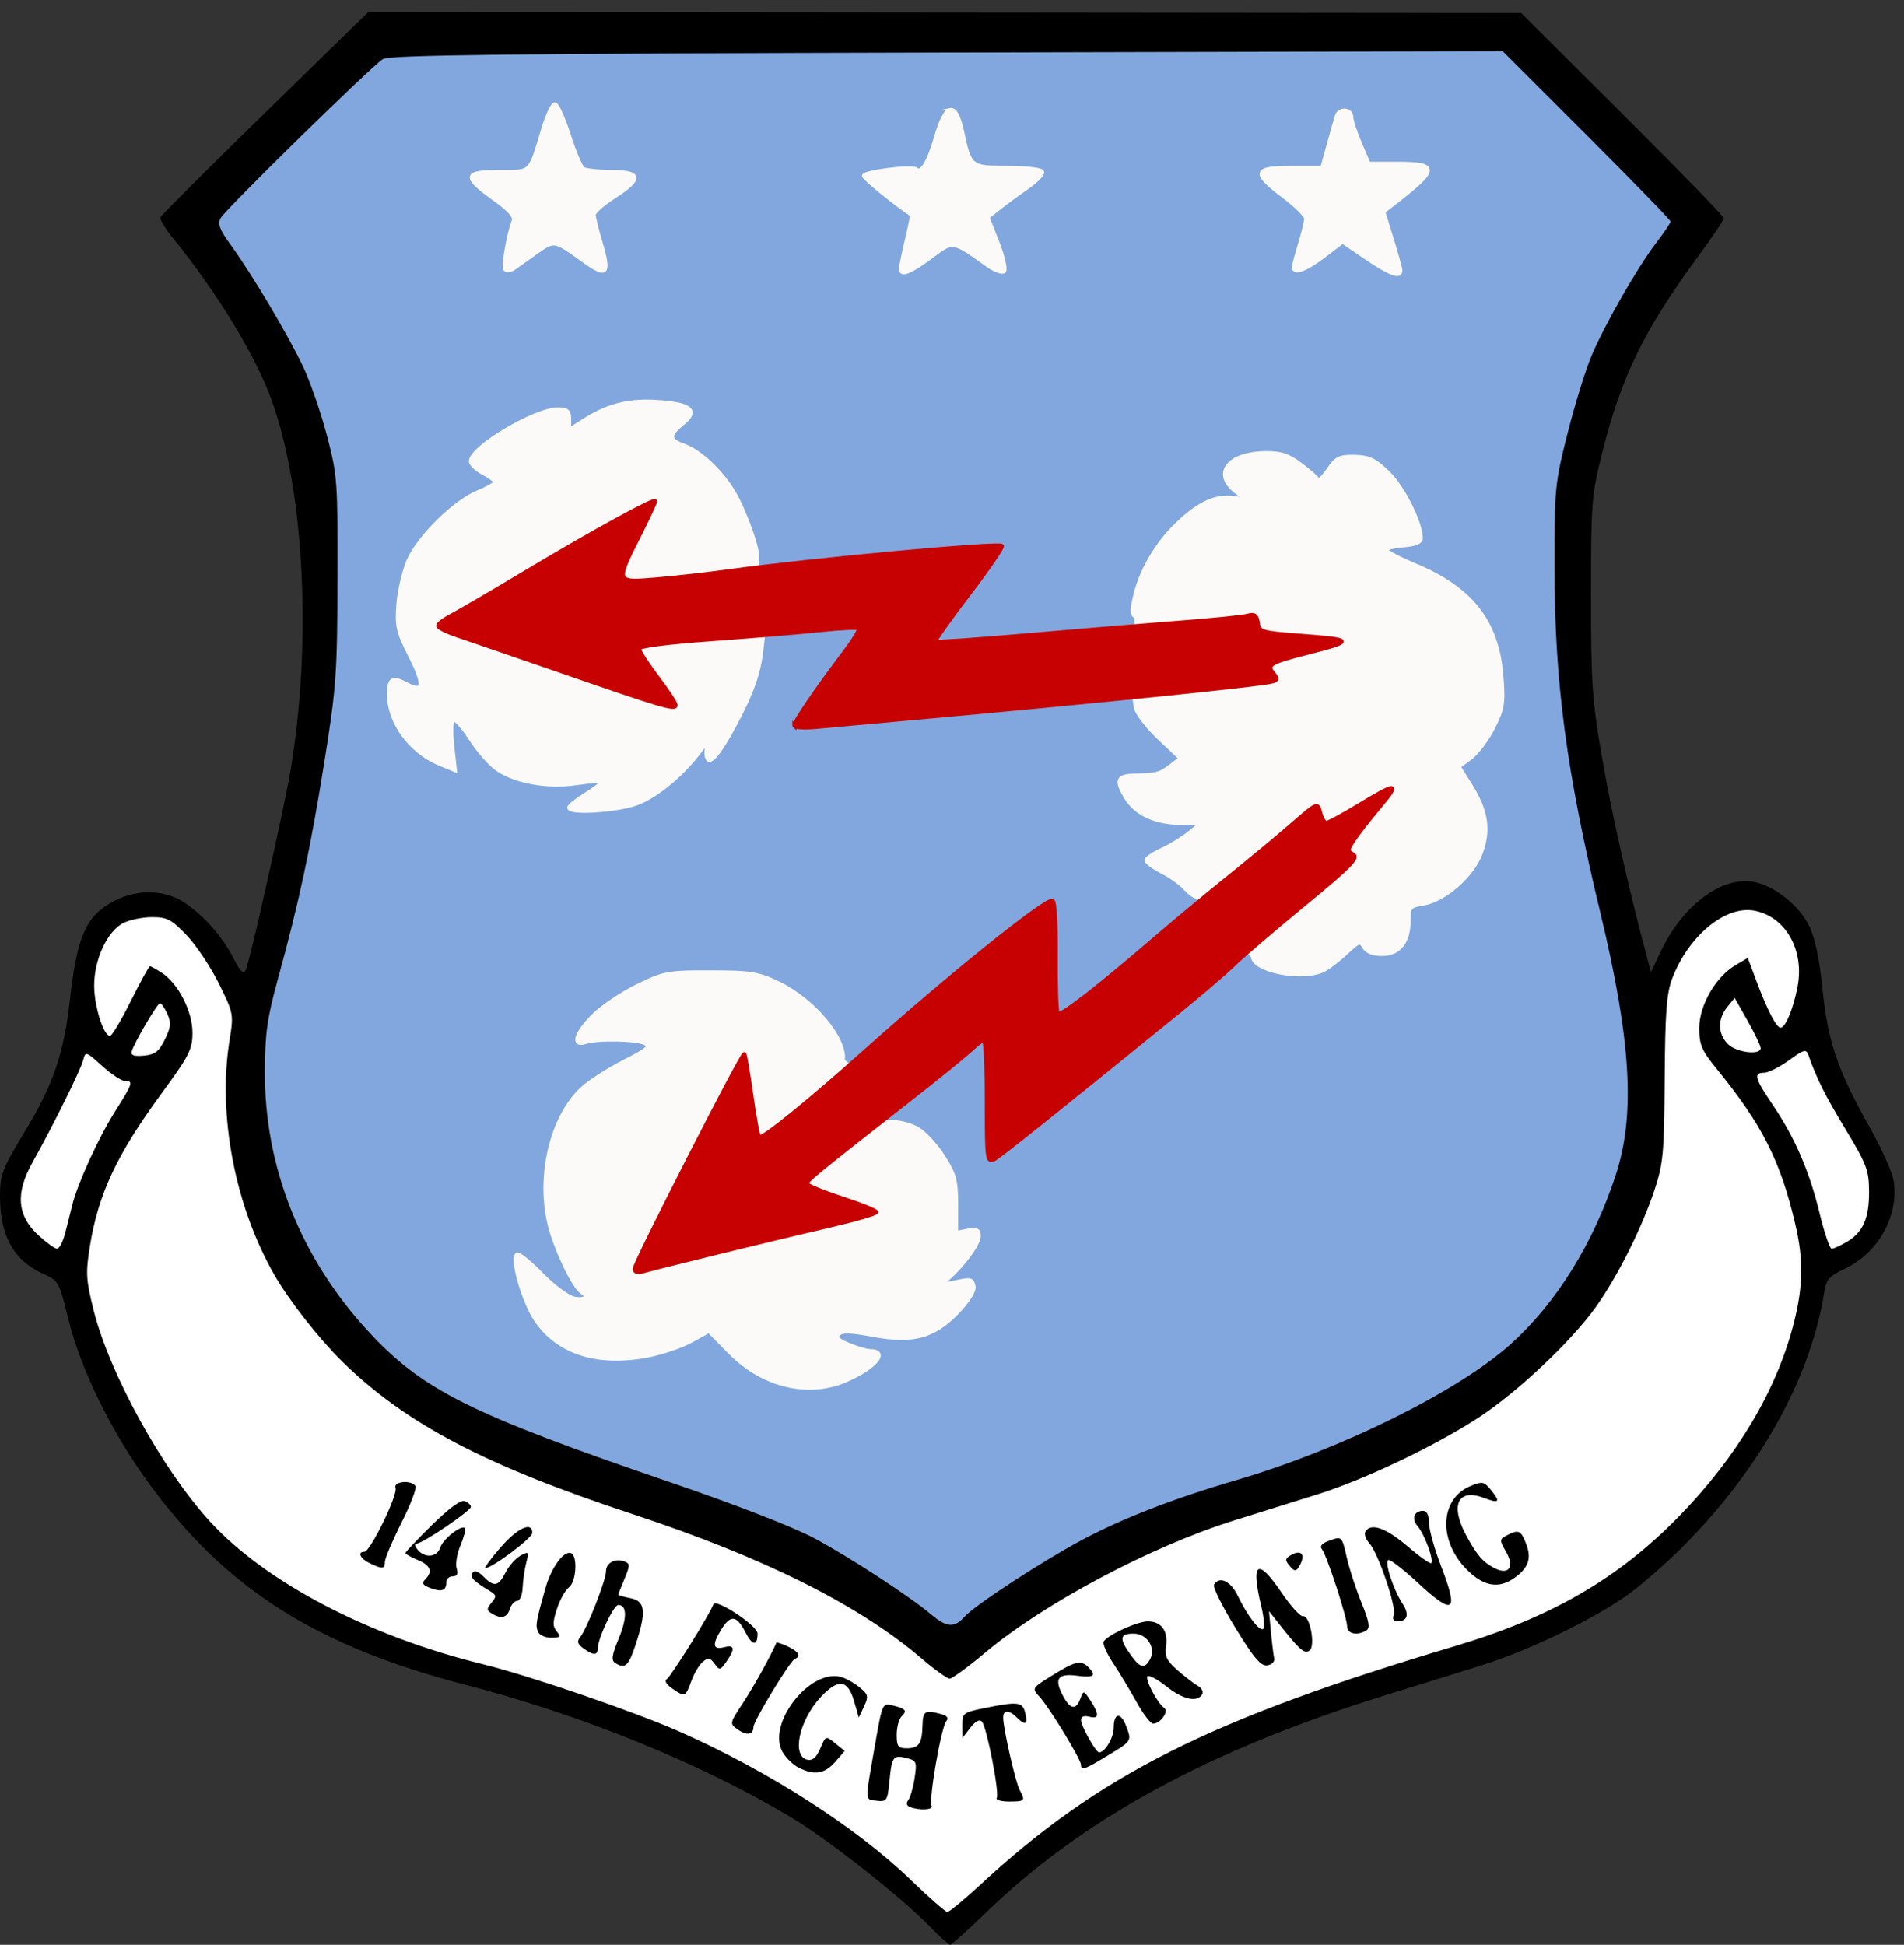
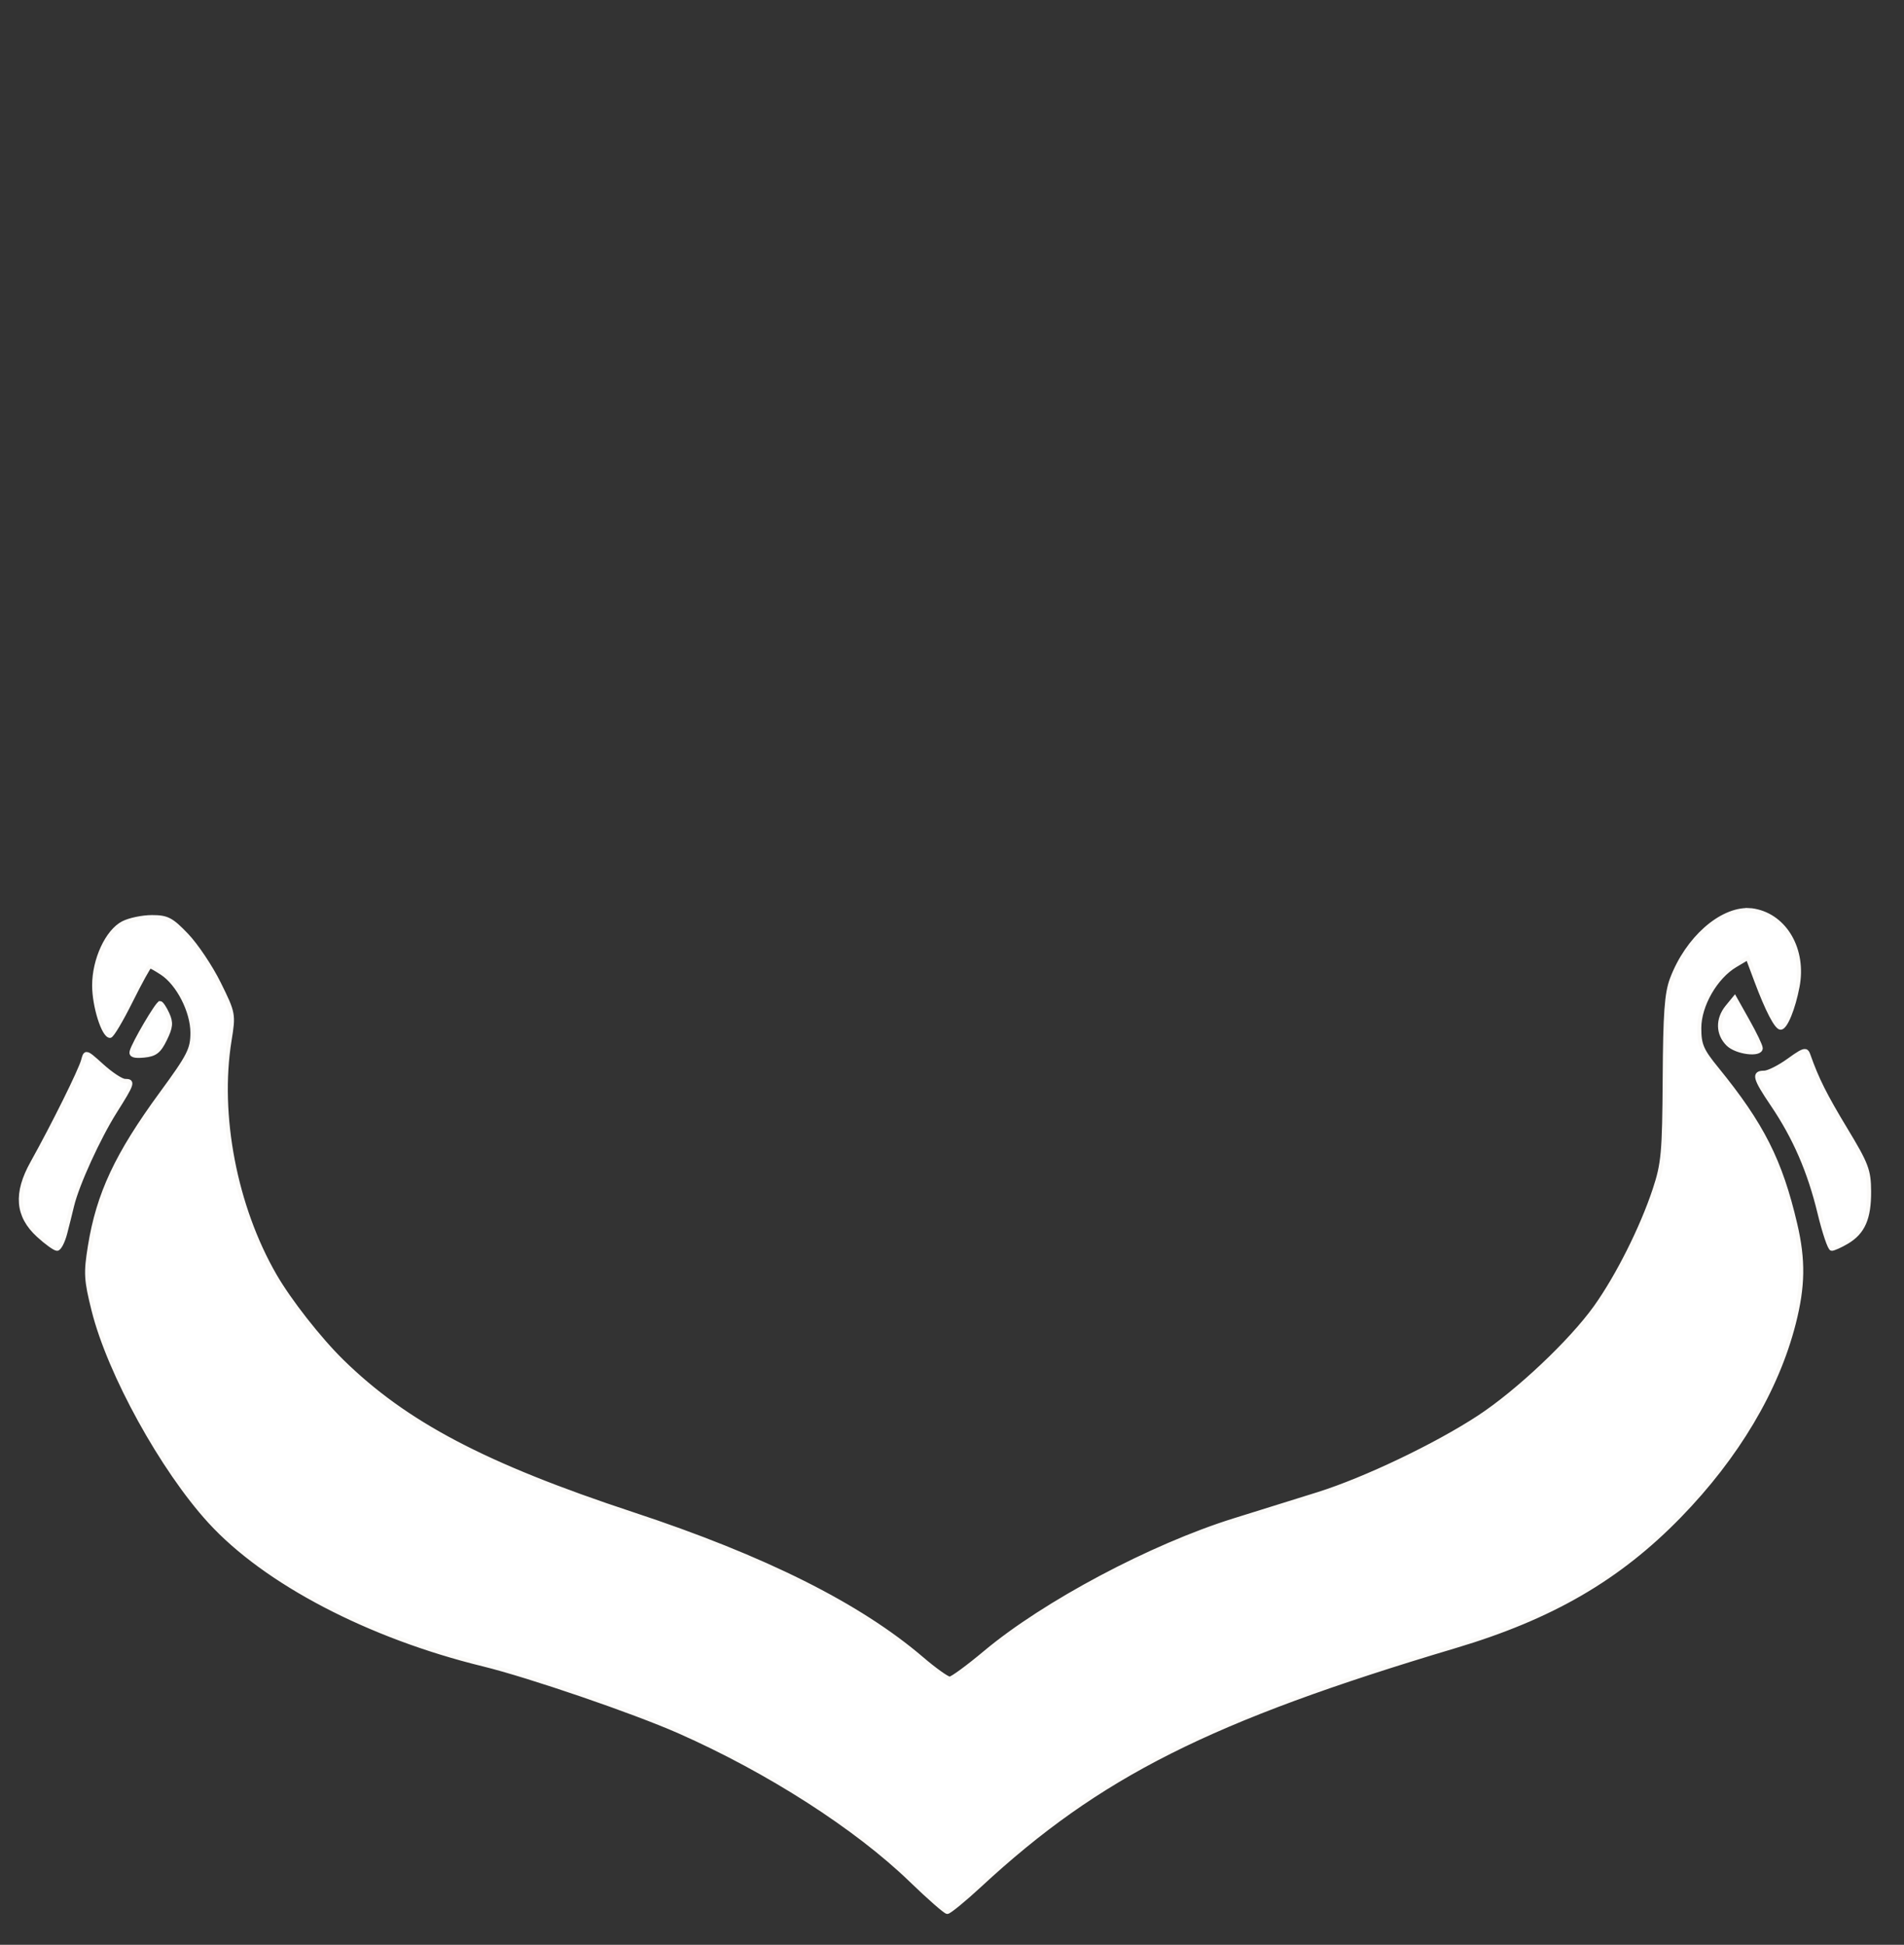
<svg xmlns="http://www.w3.org/2000/svg" viewBox="0 0 465 475">
  <rect x="0" y="0" width="465" height="475" fill="#333333" stroke="none" />
-   <path d="m368.476,7.979c-90.505.547-186.161-1.563-276.642.383-12.101,14.338-56.8,37.997-38.888,58.895 15.61,21.779 27.334,47.352 24.67,74.243 1.677,38.873-12.063,77.858-19.406,115.477-3.682,43.221 31.214,88.712 72.902,99.716 33.224,12.479 72.035,23.4 99.472,47.328 23.426-12.155 63.955-38.156 92.175-43.311 34.869-11.375 64.014-31.319 76.549-68.754 14.68-37.849-9.919-76.135-12.947-114.16-5.121-38.384-4.307-80.838 19.33-113.674 17.441-15.229-9.763-27.724-18.417-40.379-4.458-4.451-14.341-11.313-18.798-15.764z" fill="#81a7de" fill-rule="evenodd" stroke="#000" />
  <path d="m427.125,222.281c-6.847-.235-15.052,6.944-18.781,16.781-1.347,3.554-1.679,8.374-1.781,24.438-.115,18.016-.354,20.695-2.438,27-3.113,9.419-9.047,21.231-14.438,28.781-5.948,8.331-19.012,20.677-28.469,26.875-10.519,6.895-27.819,15.153-39.25,18.75-5.209,1.639-14.449,4.511-20.531,6.406-20.22,6.302-46.372,20.21-60.812,32.312-4.183,3.505-8.092,6.375-8.688,6.375s-3.662-2.174-6.781-4.844c-15.379-13.162-38.488-24.725-70.656-35.344-36.165-11.938-55.481-22.107-71.031-37.375-5.522-5.422-12.81-14.728-16.375-20.906-9.691-16.795-13.993-39.217-11.031-57.469 1.028-6.338.992-6.588-2.594-13.844-2.007-4.061-5.578-9.382-7.906-11.812-3.697-3.858-4.752-4.406-8.438-4.406-2.322,0-5.496.659-7.062,1.469-3.863,1.998-7.062,8.879-7.062,15.219 0,5.059 2.284,12.312 3.875,12.312 .463,0 2.736-3.825 5.062-8.5s4.441-8.5 4.688-8.5 1.559.753 2.938,1.656c3.975,2.604 7.438,9.367 7.438,14.562 0,4.071-.771,5.589-7.594,14.906-10.863,14.834-15.385,24.495-17.438,37.219-1.063,6.592-.985,8.209.906,15.75 3.855,15.373 16.756,38.787 28.375,51.5 13.586,14.865 38.826,28.067 66.75,34.906 11.239,2.753 36.822,11.506 47.906,16.406 21.809,9.641 43.271,23.426 56.594,36.312 4.4,4.256 8.376,7.734 8.844,7.75s4.062-2.914 7.969-6.531c29.078-26.922 56.025-40.486 116.031-58.375 23.556-7.023 39.953-16.544 54.812-31.812 14.065-14.451 23.764-30.775 27.906-46.969 2.331-9.113 2.415-15.559.375-24.281-3.626-15.505-8.06-24.306-19.188-37.969-3.668-4.504-4.25-5.848-4.25-9.938 0-5.552 3.989-12.485 8.844-15.344l3-1.781 2.094,5.594c2.678,7.157 4.905,11.438 5.938,11.438 1.196,0 3.106-4.689 4.125-10.062 1.692-8.924-2.942-17.076-10.531-18.5-.443-.083-.887-.141-1.344-.156zm-3.469,21.438-1.844,2.25c-2.386,2.946-2.304,6.54.188,9.031 2.064,2.064 8,2.81 8,1 0-.558-1.441-3.561-3.188-6.656l-3.156-5.625zm-384.562,1.281c-.671.016-6.421,9.804-6.938,11.812-.242.941.621,1.228 3,1 2.705-.259 3.683-.988 5.125-3.938 1.468-3.003 1.576-4.095.594-6.25-.654-1.436-1.457-2.633-1.781-2.625zm401.812,11.719c-.609-.113-1.686.551-4.031,2.25-2.295,1.663-5.014,3.031-6.031,3.031-2.671,0-2.327,1.31 2.031,7.75 5.441,8.039 9.04,16.306 11.5,26.5 1.161,4.812 2.496,8.75 2.969,8.75s2.133-.738 3.688-1.656c3.985-2.354 5.475-5.781 5.438-12.375-.03-5.146-.61-6.639-5.719-15.094-5.065-8.382-7.035-12.317-9.094-18.156-.211-.598-.385-.932-.75-1zm-419.75.719c-.431.007-.585.542-.844,1.531-.638,2.44-7.301,15.883-12.406,25.031-4.167,7.466-3.729,12.955 1.469,17.719 1.971,1.806 4.026,3.281 4.562,3.281s1.428-1.688 1.969-3.75 1.293-5.1 1.688-6.75c1.245-5.208 6.456-16.628 10.5-23.031 4.35-6.888 4.539-7.469 2.406-7.469-.823,0-3.333-1.642-5.562-3.656-2.245-2.029-3.226-2.915-3.781-2.906z" fill="#fff" fill-rule="evenodd" stroke="#fbfaf8" />
-   <path d="m226.958,470.403c-6.816-7.028-24.523-20.979-33.458-26.361-21.867-13.172-51.164-25.115-79.816-32.536-36.424-9.435-58.445-23.427-77.213-49.061-9.172-12.527-16.788-28.031-19.778-40.262-2.234-9.138-2.354-9.352-6.235-11.109-7.104-3.216-10.457-9.26-10.457-18.851 0-5.372.483-6.639 6.014-15.782 7.044-11.643 9.597-19.098 11.067-32.312 1.739-15.634 3.99-20.594 10.964-24.151 5.867-2.993 12.724-2.652 17.591.874 4.845,3.51 8.809,8.14 11.523,13.46 1.525,2.989 2.269,3.672 2.852,2.616 .871-1.577 9.265-38.928 10.883-48.428 5.332-31.305 3.469-68.505-4.544-90.734-3.921-10.878-13.279-26.262-24.046-39.531-1.903-2.345-3.313-4.667-3.132-5.16s11.681-11.979 25.556-25.525l25.228-24.63 140.772.133 140.772.133 24.75,24.649c13.613,13.557 24.75,25.006 24.75,25.441s-2.889,4.729-6.42,9.539c-13.124,17.881-18.601,29.128-23.308,47.867-2.58,10.272-2.717,12.024-2.716,34.816 .001,21.748.262,25.502 2.784,40 2.358,13.56 6.254,30.864 10.8,47.967l1.054,3.967 2.424-5.1c5.355-11.268 14.919-18.394 22.721-16.93 5.029.944 11.095,5.795 13.527,10.819 1.412,2.917 2.502,8.09 3.231,15.328 1.284,12.757 3.701,19.884 11.342,33.449 2.943,5.225 5.638,11.156 5.989,13.18 1.472,8.498-3.618,17.809-11.849,21.679-3.879,1.823-4.561,2.612-5.081,5.874-3.328,20.897-15.851,43.362-34.65,62.158-4.041,4.04-10.047,9.274-13.347,11.632-8.551,6.108-24.35,13.714-36,17.33l-23,7.14c-43.224,13.418-74.203,30.289-97.91,53.322-4.351,4.227-8.194,7.685-8.542,7.685s-2.638-2.069-5.09-4.597zm12.348-9.98c29.078-26.922 56.028-40.478 116.034-58.367 23.556-7.023 39.954-16.537 54.814-31.805 14.065-14.451 23.759-30.768 27.901-46.962 2.331-9.113 2.436-15.566.396-24.288-3.626-15.505-8.073-24.298-19.201-37.961-3.668-4.504-4.25-5.867-4.25-9.957 0-5.552 4.002-12.485 8.856-15.343l2.992-1.762 2.093,5.593c2.678,7.157 4.893,11.43 5.925,11.43 1.196,0 3.127-4.686 4.146-10.06 1.692-8.924-2.961-17.089-10.55-18.513-7.087-1.33-16.126,6.156-20.104,16.649-1.347,3.554-1.703,8.361-1.805,24.425-.115,18.016-.357,20.695-2.441,27-3.113,9.419-9.037,21.242-14.428,28.792-5.948,8.331-19.009,20.65-28.466,26.849-10.52,6.895-27.817,15.163-39.247,18.76-5.209,1.639-14.447,4.531-20.529,6.427-20.22,6.302-46.388,20.197-60.828,32.299-4.183,3.505-8.092,6.373-8.688,6.373s-3.635-2.184-6.754-4.854c-15.379-13.162-38.503-24.728-70.671-35.346-36.165-11.938-55.476-22.097-71.026-37.365-5.522-5.422-12.81-14.726-16.375-20.904-9.691-16.795-13.999-39.228-11.038-57.48 1.028-6.338.984-6.576-2.602-13.831-2.007-4.061-5.554-9.371-7.882-11.801-3.697-3.858-4.769-4.419-8.455-4.419-2.322,0-5.503.663-7.069,1.473-3.863,1.998-7.053,8.881-7.053,15.221 0,5.059 2.279,12.306 3.869,12.306 .463,0 2.746-3.825 5.073-8.5s4.433-8.5 4.679-8.5 1.576.739 2.954,1.642c3.975,2.604 7.424,9.373 7.424,14.569 0,4.071-.776,5.595-7.599,14.912-10.863,14.834-15.385,24.484-17.438,37.207-1.063,6.592-.968,8.22.923,15.761 3.855,15.373 16.758,38.793 28.377,51.506 13.586,14.865 38.814,28.056 66.737,34.896 11.239,2.753 36.826,11.524 47.91,16.424 21.809,9.641 43.268,23.401 56.59,36.287 4.4,4.256 8.383,7.751 8.851,7.767s4.048-2.931 7.955-6.548zm-3.711-65.581c2.406-2.725 18.675-13.371 28.459-18.622 9.826-5.273 22.688-10.281 37.571-14.627 25.75-7.519 54.499-21.748 67.359-33.338 11.132-10.033 20.136-24.534 25.616-41.255 4.828-14.732 3.772-32.79-3.742-64-8.308-34.507-11.195-56.262-11.215-84.5-.014-19.293.101-20.454 3.239-32.839 1.789-7.061 4.445-15.611 5.902-19 3.385-7.872 11.107-21.327 15.672-27.306 1.95-2.553 3.545-4.919 3.545-5.258s-9.229-9.836-20.508-21.105l-20.508-20.49-135.742.334c-107.909.266-136.152.596-137.744,1.61-2.913,1.856-38.505,36.729-39.645,38.844-.747,1.385-.188,2.853 2.476,6.5 5.128,7.02 14.223,22.335 17.772,29.925 1.72,3.678 4.313,11.21 5.763,16.737 2.523,9.616 2.633,11.126 2.566,35.049-.065,23.131-.31,26.495-3.281,45-3.403,21.195-6.107,33.811-11.25,52.5-2.632,9.562-3.175,13.353-3.221,22.5-.12,23.485 8.715,45.738 25.287,63.695 13.227,14.332 24.804,20.108 74.036,36.94 15.842,5.416 29.919,10.898 35,13.629 8.734,4.695 23.181,14.139 28.5,18.631 3.702,3.126 5.636,3.233 8.095.447zm-219.689-93.592c.541-2.062 1.306-5.1 1.7-6.75 1.245-5.208 6.453-16.643 10.497-23.046 4.35-6.888 4.532-7.454 2.399-7.454-.823,0-3.321-1.648-5.551-3.663-3.992-3.607-4.063-3.627-4.655-1.366-.638,2.44-7.299,15.88-12.404,25.028-4.167,7.466-3.704,12.952 1.494,17.716 1.971,1.806 4.023,3.284 4.56,3.284s1.419-1.688 1.959-3.75zm435.111,2.081c3.985-2.354 5.488-5.76 5.45-12.354-.03-5.146-.594-6.639-5.703-15.094-5.065-8.382-7.035-12.316-9.094-18.156-.562-1.594-1.046-1.468-4.798,1.25-2.295,1.662-5.005,3.023-6.023,3.023-2.671,0-2.325,1.321 2.034,7.761 5.441,8.039 9.018,16.295 11.478,26.489 1.161,4.812 2.498,8.75 2.971,8.75s2.131-.751 3.685-1.669zm-410.738-49.469c1.468-3.003 1.571-4.095.589-6.25-.654-1.436-1.455-2.605-1.779-2.597-.671.016-6.407,9.797-6.923,11.805-.242.941.618,1.228 2.997,1 2.705-.259 3.674-1.009 5.116-3.959zm389.721,2.124c0-.558-1.429-3.547-3.176-6.642l-3.176-5.627-1.824,2.253c-2.386,2.946-2.316,6.54.176,9.031 2.064,2.064 8,2.795 8,.985z" fill-rule="evenodd" />
-   <path d="m222.208,441.324c-.817-.328-.959-.942-.387-1.671 .498-.634 1.195-3.056 1.55-5.382 .6-3.935.467-4.273-1.91-4.87-3.331-.836-3.66-.399-4.239,5.631-.46,4.783-.638,5.058-3.105,4.772-2.951-.342-2.927.669-.336-14.098 1.691-9.638 1.758-9.785 4.216-9.169 3.259.817 3.614,1.252 2.185,2.68-.651.651-1.183,2.668-1.183,4.483 0,2.832.346,3.3 2.441,3.3 2.969,0 3.731-1.1 3.858-5.568 .1-3.534.586-3.838 4.472-2.796 1.563.419 1.975.965 1.321,1.753-1.246,1.501-4.341,19.4-3.57,20.647 .618.999-3.046,1.198-5.314.288zm21.219-2.206c.709-1.148-2.438-17.315-3.625-18.618-.587-.645-1.593-.113-2.834,1.5l-1.924,2.5-.022-3.112c-.021-2.987.205-3.158 5.645-4.25 7.867-1.58 9.018-1.453 9.677,1.068 .762,2.913.119,3.399-1.868,1.413-2.044-2.044-3.476-2.072-3.476-.066 0,2.611 3.023,15.838 4.042,17.684 1.43,2.591 1.267,2.764-2.601,2.764-1.957,0-3.314-.397-3.014-.882zm-48.397-7.397c-1.358-.687-3.132-2.43-3.942-3.873-3.826-6.816 6.631-20.253 14.231-18.287 1.199.31 3.259,1.449 4.578,2.531 2.168,1.779 2.275,2.227 1.122,4.688l-1.275,2.721-1.152-3.992c-1.525-5.286-3.824-5.602-8.062-1.108-5.413,5.74-7.299,14.648-3.264,15.417 1.196.228 2.19-.672 3.08-2.788 1.311-3.118 1.319-3.12 3.628-1.25l2.315,1.874-2.325,2.674c-2.539,2.92-5.122,3.323-8.934,1.395zm68.97-.703c0-1.319-7.725-13.982-10.129-16.605-1.907-2.08-1.896-2.098 3.174-5.25 5.565-3.46 6.948-3.77 8.755-1.963 2.061,2.061 1.337,2.628-2.67,2.091-4.735-.635-5.732.644-3.645,4.68 1.838,3.553 3.274,3.856 4.36.919 .767-2.073.81-2.065 2.468.465 2.224,3.395 2.13,4.574-.313,3.935-1.28-.335-1.999-.031-1.996.844 .004,1.411 3.623,7.867 4.41,7.867 1.47,0 3.586-3.583 3.586-6.071 0-3.613 1.711-3.819 3.025-.363 1.4,3.682 1.437,3.621-4.453,7.185-5.796,3.507-6.571,3.774-6.571,2.268zm-83.772-8.571c-2.097-1.469-2.097-1.471 1.242-6.542 2.577-3.914 6.882-11.673 8.151-14.693 .066-.158 1.304.252 2.75.911 2.661,1.213 3.361,2.435 1.744,3.044-1.123.423-10.115,15.224-10.115,16.651 0,1.873-1.613,2.142-3.772.629zm97.372-6.698c-1.595-2.887-4.189-7.194-5.765-9.571s-2.602-4.746-2.282-5.264c.996-1.611 8.244-4.914 10.784-4.914 3.263,0 4.986,2.34 4.444,6.034-.366,2.49.154,3.581 2.825,5.926 1.8,1.581 4.038,3.302 4.974,3.825s1.386,1.461 1.001,2.083c-1.236,2-4.69,1.214-8.734-1.989-2.167-1.716-4.233-2.827-4.591-2.469-.703.703 2.445,6.658 4.104,7.764 1.188.792-.98,3.827-2.733,3.825-.62-.001-2.433-2.363-4.028-5.25zm3.245-10.435c1.561-2.79-.674-6.314-4.005-6.314-3.376,0-3.556,1.185-.771,5.096 2.37,3.328 3.442,3.601 4.776,1.218zm-116.723,7.058c-1.428-1-1.911-1.884-1.252-2.29 1.025-.633 10.619-16.044 11.346-18.223 .531-1.592 10.786,5.182 10.786,7.124 0,3.086-1.261,2.999-2.89-.2-2.206-4.333-3.703-4.501-6.029-.677-2.248,3.697-1.975,4.94.919,4.184 2.414-.631 2.541.491.402,3.546-1.503,2.146-1.674,2.176-2.892.51-1.085-1.485-1.549-1.559-2.873-.46-.868.721-2.133,2.841-2.809,4.712-1.413,3.906-1.575,3.968-4.708,1.774zm-13.89-6.208c-.993-.63-.804-1.926.87-5.952 2.086-5.02 2.046-8.212-.105-8.212-1.131,0-4.996,8.186-4.996,10.583 0,1.79-1.096,1.798-3.521.025-1.451-1.061-1.639-1.715-.791-2.75 1.634-1.994 6.312-13.899 6.312-16.062 0-2.1 2.241-3.301 4.523-2.426 1.364.523 1.364.965 0,4.229-.838,2.005-1.523,3.759-1.523,3.898s1.35.523 3,.853c3.628.726 3.904,3.224 1.25,11.306-1.738,5.293-2.584,6.053-5.019,4.508zm151.448-8.621c-3.201-5.227-5.537-9.963-5.191-10.523 1.335-2.161 4.073-.868 5.809,2.742 2.39,4.971 5.407,8.867 6.231,8.044 .365-.365.141-2.834-.499-5.485-2.618-10.852-.932-12.012 4.925-3.389 2.259,3.326 4.616,5.94 5.239,5.808 1.716-.364 3.17,7.409 1.579,8.437-1.264.817-2.358-.161-7.568-6.766l-2.296-2.911 .473,5.031c.26,2.767.619,5.681.796,6.476 .184.824-.537,1.573-1.677,1.743-1.572.234-3.246-1.737-7.821-9.207zm-170.324.941c-.598-1.557-.413-2.607 1.874-10.66 1.412-4.971 4.422-9.107 6.198-8.514 1.693.564 1.333,7.041-.465,8.369-.877.648-2.195,2.996-2.928,5.218-1.08,3.273-1.092,4.33-.061,5.572 1.088,1.311.889,1.532-1.382,1.532-1.46,0-2.916-.683-3.236-1.517zm197.645-1.23c0-2.183-4.949-17.349-6.165-18.894-.608-.772.038-1.467 1.997-2.15 2.876-1.003 2.903-.975 4.065,4.141 .643,2.833 2.268,7.831 3.61,11.108 1.845,4.504 2.142,6.147 1.217,6.735-2.175,1.382-4.723.876-4.723-.939zm11.381-2.805c.729-1.901-3.77-15.115-5.978-17.555-.88-.972-1.304-2.246-.943-2.831 1.351-2.187 4.987-.923 10.229,3.555 2.973,2.54 5.611,4.413 5.862,4.162 .694-.694-1.643-7.057-3.292-8.968-1.607-1.862-.943-3.813 1.299-3.813 .927,0 1.441,1.046 1.441,2.936 0,1.615 1.336,6.406 2.969,10.646 4.358,11.318 3.109,12.162-5.795,3.918-3.267-3.025-6.423-5.5-7.013-5.5-1.233,0 1.026,7.109 3.419,10.762 1.653,2.523 1.149,4.238-1.246,4.238-.988,0-1.333-.561-.953-1.552zm-220.317-.387c-1.245-.788-1.246-1.137-.007-2.63 1.255-1.512 1.206-1.856-.401-2.826-4.061-2.452-4.931-3.351-4.273-4.416 .465-.752 1.328-.476 2.653.848 2.661,2.661 3.645,2.48 5.448-1.007 .845-1.634 2.493-3.483 3.663-4.109 1.995-1.068 2.081-.961 1.382,1.72-.41,1.572-.809,4.321-.887,6.109s-.674,3.25-1.325,3.25-1.468.9-1.817,2c-.684,2.155-2.152,2.506-4.436,1.061zm-14.984-6.209c-1.847-.697-2.143-1.19-1.25-2.083 1.928-1.928 1.341-3.456-1.83-4.77-1.65-.683-3-1.443-3-1.687s2.924-3.326 6.498-6.848c4.181-4.119 7.034-6.198 8-5.827 .826.317 1.502.941 1.502,1.386 0,.974-11.8,8.976-13.236,8.976-.573,0-.471.648.236,1.5 1.775,2.139 4.753,1.854 5.508-.527 .658-2.073 5.167-5.631 6.036-4.762 .265.265-.219,2.159-1.075,4.209s-1.282,4.594-.946,5.654c.426,1.343.136,1.927-.956,1.927-.862,0-1.567.648-1.567,1.441 0,2.05-1.139,2.46-3.92,1.411zm252.83-4.826c-6.732-7.077-6.144-17.03 1.187-20.067 2.95-1.222 3.334-1.146 5.072,1.001 2.364,2.919 1.986,3.302-1.838,1.858-6.224-2.349-8.208,1.74-4.354,8.971 2.639,4.951 4.067,6.641 6.88,8.139 3.602,1.919 5.13-.144 2.937-3.965-1.612-2.808-1.603-2.997.191-3.957 2.873-1.538 3.478-1.267 4.759,2.126 1.343,3.557.515,5.871-2.975,8.315-3.906,2.736-7.687,1.964-11.859-2.422zm-42.934-.555c-1.134-1.367-1.121-1.767.088-2.532 2.81-1.778 3.993-.154 2.082,2.858-.653,1.03-1.101.962-2.17-.326zm-224.726-.692c-2.292-1.105-3.052-2.78-1.263-2.78 1.436,0 8.242-13.959 7.61-15.606-.619-1.612 3.9-2.016 4.876-.436 .325.527-1.223,4.567-3.441,8.978s-4.033,8.705-4.033,9.543c0,1.755-.632,1.806-3.75.302zm31.945-3.779c4.153-4.823 7.805-6.506 7.805-3.598 0,1.236-9.825,8.597-11.475,8.597-.35,0 1.301-2.25 3.669-5z" fill-rule="evenodd" />
-   <path d="m135.5,25.5c-.55,0-1.819,2.7-2.812,6-3.331,11.07-2.736,10.5-10.656,10.5-8.693,0-8.942,1.083-1.469,6.438 3.834,2.747 5.32,4.421 4.906,5.5-1.285,3.35-2.642,11.233-2.031,11.844 .355.355 1.292.218 2.062-.312s3.193-2.267 5.406-3.844c4.445-3.167 4.488-3.157 11.594,1.969 5.84,4.213 6.489,3.452 4.062-4.719-.858-2.889-1.562-5.77-1.562-6.438s2.25-2.673 5-4.438c6.789-4.357 6.585-5.98-.75-6-3.163-.008-6.235-.346-6.844-.75s-2.183-4.125-3.5-8.25-2.856-7.5-3.406-7.5zm96.562,1.375c-1.079.239-2.247,2.436-3.438,6.594-1.776,6.2-3.631,9.182-4.906,7.906-.843-.843-12.719.645-12.719,1.594 0,.567 8.566,7.485 11.719,9.469 .115.072-.436,2.817-1.219,6.094s-1.449,6.517-1.469,7.188c-.05,1.708 2.625.546 7.812-3.375 4.833-3.653 5.015-3.62 13.094,2.219 1.886,1.363 3.797,2.109 4.25,1.656s-.262-3.603-1.594-7l-2.438-6.188 2.844-2.25c1.559-1.248 4.685-3.54 6.938-5.094s3.846-3.241 3.531-3.75-4.152-.938-8.5-.938c-8.981,0-9.151-.169-11.031-8.938-.797-3.717-1.796-5.427-2.875-5.188zm96.438.156c-.794-.072-1.68.317-1.969,1.219-.22.688-1.122,3.837-2,7l-1.594,5.75h-7.469c-9.269,0-9.595,1.148-1.969,6.906 3.025,2.284 5.5,4.749 5.5,5.469s-.681,3.519-1.5,6.219-1.494,5.244-1.5,5.656c-.024,1.679 2.958.551 7.281-2.75l4.594-3.5 5.812,3.938c5.762,3.912 8.312,4.881 8.312,3.156 0-.492-.945-3.938-2.094-7.656l-2.094-6.75 3.344-2.594c10.101-7.895 10.075-9.094-.094-9.094h-6.812l-2.125-4.938c-1.168-2.714-2.125-5.639-2.125-6.5 0-.928-.706-1.459-1.5-1.531zm-170.438,71.062c-5.732-.008-10.211,1.353-15.312,4.562l-3.75,2.375v-2.531c0-2.077-.477-2.508-2.75-2.5-5.607.02-21.25,9.343-21.25,12.656 0,.719 1.35,1.99 3,2.844s3.002,1.883 3,2.281-1.962,1.521-4.344,2.5c-5.658,2.326-14.376,10.959-16.875,16.688-1.088,2.495-2.2,7.231-2.469,10.531-.437,5.379-.139,6.72 2.969,12.844 3.591,7.076 3.261,9.066-1.125,6.719-3.3-1.766-4.156-1.259-4.156,2.469 0,6.829 5.185,13.991 12.312,16.969l3.781,1.562-.656-5.906c-.368-3.248-.275-6.132.219-6.438s2.422,1.79 4.281,4.688 4.771,6.243 6.469,7.406c4.598,3.15 12.402,4.521 19.562,3.438 3.321-.503 6.031-.632 6.031-.281s-1.784,1.746-3.969,3.094-3.985,2.775-4,3.188c-.052,1.442 11.517.73 16.344-1 4.802-1.721 11.083-6.889 15.5-12.75 1.967-2.61 2.199-2.707 1.781-.75-.264,1.237-.081,2.468.375,2.75 1.04.643 3.769-3.251 7.719-11 3.864-7.581 4.803-12.038 5.25-16.281 1.679-15.95 1.552-1.487-1.25-21.656 .798-.798-1.52-8.196-4.531-14.375-2.838-5.825-8.791-11.799-13.312-13.375-3.625-1.264-3.667-2.612-.156-5.438 3.828-3.08 1.948-4.671-6.156-5.188-.876-.056-1.712-.093-2.531-.094zm150.844,12.594c-8.923.135-12.66,4.98-7.156,9.281l2.75,2.156-2.906-.438c-4.477-.704-8.646,1.129-13.938,6.188-5.257,5.026-9.071,11.624-10.531,18.125-.732,3.259-.657,4.236.438,4.656 .245,25.355-.923,17.719-.125,22.219 .329,1.437 2.942,4.798 5.781,7.469l5.156,4.875-2.438,1.875c-2.608,2.004-3.546,2.245-8.844,2.344-4.227.079-4.636,1.153-2.062,5.375 2.441,4.005 7.262,6.181 13.688,6.188h4.781l-3,2.438c-1.65,1.338-4.688,3.213-6.75,4.156s-3.75,2.076-3.75,2.531 1.688,1.697 3.75,2.75 4.609,2.873 5.656,4.031 2.315,2.094 2.812,2.094c12.734,13.282 4.847,5.312 3.094,3.562 .942.984 3.908,4.022 10.688,11 0,3.554 12.261,5.903 17.312,3.312 1.201-.616 3.677-2.529 5.5-4.25 3.007-2.839 3.419-2.962 4.312-1.375 .636,1.129 2.185,1.75 4.375,1.75 4.177,0 6.5-2.9 6.5-8.094 0-3.41.239-3.674 3.594-4.219 5.121-.831 11.889-6.743 13.969-12.188 2.158-5.651 1.48-10.343-2.406-16.594l-2.938-4.688 2.875-2.125c1.589-1.175 4.085-4.489 5.531-7.344 2.35-4.638 2.557-5.968 2.062-12.5-1.003-13.264-7.284-21.399-21-27.125-3.955-1.651-7.188-3.362-7.188-3.812s1.913-.956 4.25-1.125c2.837-.205 4.25-.781 4.25-1.719 0-3.704-4.332-12.386-7.938-15.906-3.279-3.202-4.719-3.895-8.219-3.969-3.702-.078-4.49.329-6.438,3.188-1.224,1.796-2.376,2.882-2.562,2.438s-2.074-2.094-4.188-3.688c-3.08-2.322-4.818-2.903-8.75-2.844zm-138.906,126.812c-7.259.076-8.654.562-14.344,3.344-3.766,1.841-8.604,5.104-10.75,7.25-4.302,4.302-5.251,7.468-1.906,6.406 3.073-.975 12.714-.775 14.656.312 1.427.798.518,1.581-5.219,4.5-3.815,1.941-8.435,4.907-10.25,6.594-7.531,6.998-10.944,21.726-7.812,33.688 1.551,5.925 5.852,14.815 7.719,15.969 1.902,1.176.801,2.131-1.844,1.625-1.549-.296-5.065-2.898-8.062-5.969-2.923-2.994-5.586-5.133-5.938-4.781-1.316,1.316 1.756,11.711 4.75,16.062 5.433,7.896 15.037,10.92 27.219,8.562 3.454-.668 8.216-2.31 10.594-3.625l4.344-2.375 5.156,5.25c8.118,8.227 19.375,10.835 28.656,6.625 7.088-3.215 10.005-6.938 5.438-6.938-.81,0-3.12-.694-5.125-1.531-2.735-1.143-3.358-1.798-2.5-2.656s2.926-.823 8.281.188c9.848,1.858 14.933.518 20.75-5.531 2.576-2.679 4.164-5.216 3.938-6.25-.401-1.834-.538-1.854-5.25-.844-2.941.631-2.961.606-1-1.125 3.826-3.377 7.5-8.426 7.5-10.312 0-1.537-.524-1.787-2.75-1.344l-2.75.562v-6.875c0-5.997-.39-7.455-3.188-11.812-1.757-2.737-4.529-5.757-6.156-6.719-3.177-1.877-8.681-2.34-9.625-.812-2.587-5.996-4.203-10.186-5.188-13.062-.837-.499-1.975-1.382-3.531-2.812 .847-5.231-7.154-14.809-15.812-18.938-4.903-2.338-6.694-2.625-16.5-2.625-1.306,0-2.463-.011-3.5,0zm39.344,24.375c.033.195.16.024 0,0z" fill="#fbfaf8" fill-rule="evenodd" stroke="#fbfaf8" />
-   <path d="m155,309.935c0-1.425 26.306-52.963 26.787-52.481 .182.182.94,4.69 1.684,10.017s1.61,9.943 1.923,10.257c.669.669 11.954-8.465 26.197-21.203 20.15-18.021 43.142-36.525 45.385-36.525 .596,0 .932,5.292.859,13.525-.066,7.439.156,13.8.493,14.137 .658.658 9.989-6.58 23.672-18.36 4.675-4.025 12.829-10.802 18.12-15.06s12.329-10.106 15.641-12.996c5.974-5.214 6.025-5.235 6.649-2.75 .346,1.377 1.024,2.504 1.507,2.504s3.891-1.83 7.572-4.066c9.76-5.929 10.522-5.911 5.425.131-2.522,2.99-5.362,6.636-6.31,8.102-1.581,2.445-1.59,2.742-.104,3.574 1.308.732-.951,3.018-11.69,11.833-7.321,6.01-15.089,12.65-17.263,14.756s-8.205,7.281-13.402,11.5c-31.88,25.878-43.847,35.444-45.395,36.287-1.631.889-1.75-.066-1.75-14.082 0-8.269-.313-15.035-.695-15.035s-1.845,1.093-3.25,2.429-8.405,7.007-15.555,12.602c-22.007,17.222-24.5,19.264-24.5,20.067 0,.428 3.825,2.023 8.5,3.546s8.5,3.062 8.5,3.421-5.287,1.873-11.75,3.364c-12.856,2.966-42.709,10.287-45.5,11.159-.998.311-1.75.031-1.75-.653zm39-132.763c0-.899 5.699-9.217 12.296-17.947 2.193-2.901 3.761-5.501 3.486-5.776s-4.501-.077-9.391.44-16.878,1.514-26.641,2.215c-11.078.796-17.74,1.674-17.723,2.335 .015.583 2.04,3.726 4.5,6.985s4.473,6.304 4.473,6.769c0,1.23-3.16.299-27-7.957-11.825-4.095-23.637-8.16-26.25-9.032s-4.75-1.938-4.75-2.369 1.391-1.503 3.091-2.382 9.688-5.543 17.75-10.363c17.282-10.333 32.159-18.497 32.159-17.649 0,.332-1.8,4.183-4,8.559-5.713,11.362-5.718,11.349 4.25,10.531 4.537-.372 12.75-1.301 18.25-2.063 19.275-2.671 65.365-6.937 66.177-6.125 .282.282-3.353,5.572-8.077,11.757s-8.419,11.414-8.212,11.622 10.667-.523 23.244-1.623 29.167-2.478 36.867-3.061 14.976-1.323 16.168-1.644c1.724-.464 2.236-.103 2.5,1.761 .313,2.21.877,2.387 9.755,3.069 13.934,1.071 13.997,1.21 1.95,4.304-8.626,2.216-9.642,2.84-7.946,4.884 1.069,1.288 1.057,1.638-.064,1.978-2.674.812-42.389,4.865-89.363,9.12l-22.25,2.023c-2.888.266-5.25.103-5.25-.362z" fill="#c70001" fill-rule="evenodd" stroke="#c70000" />
</svg>